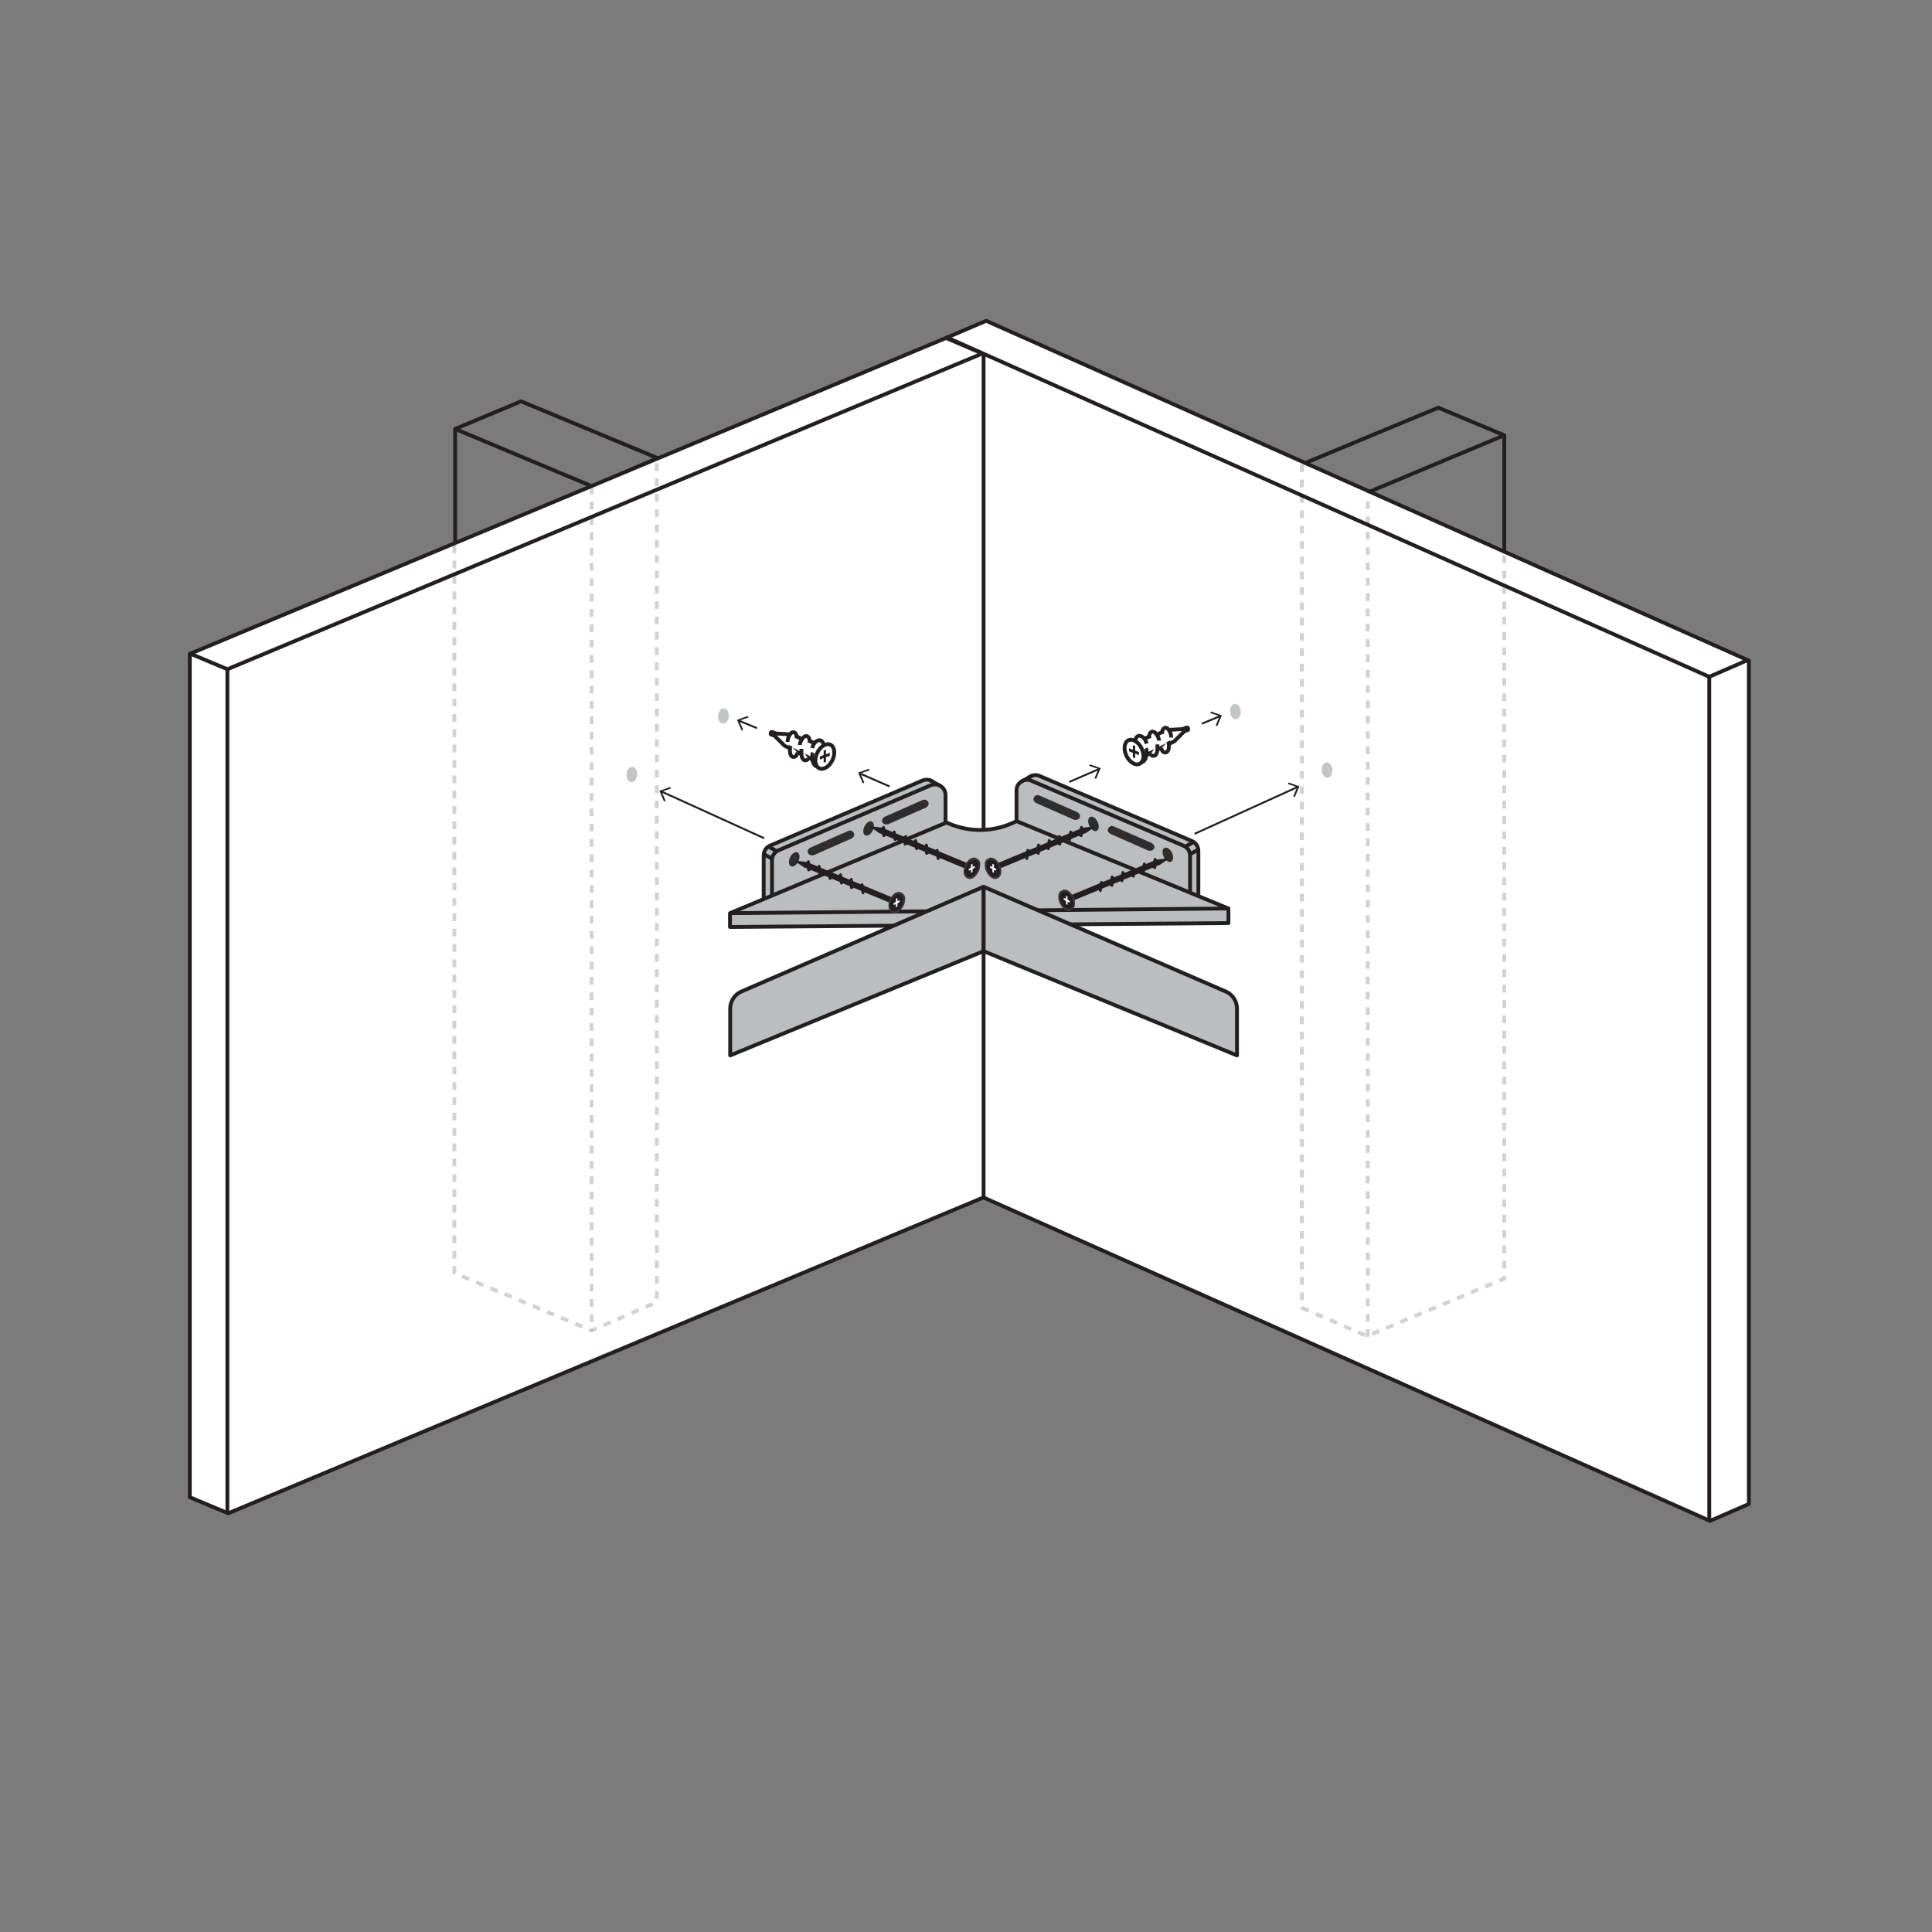
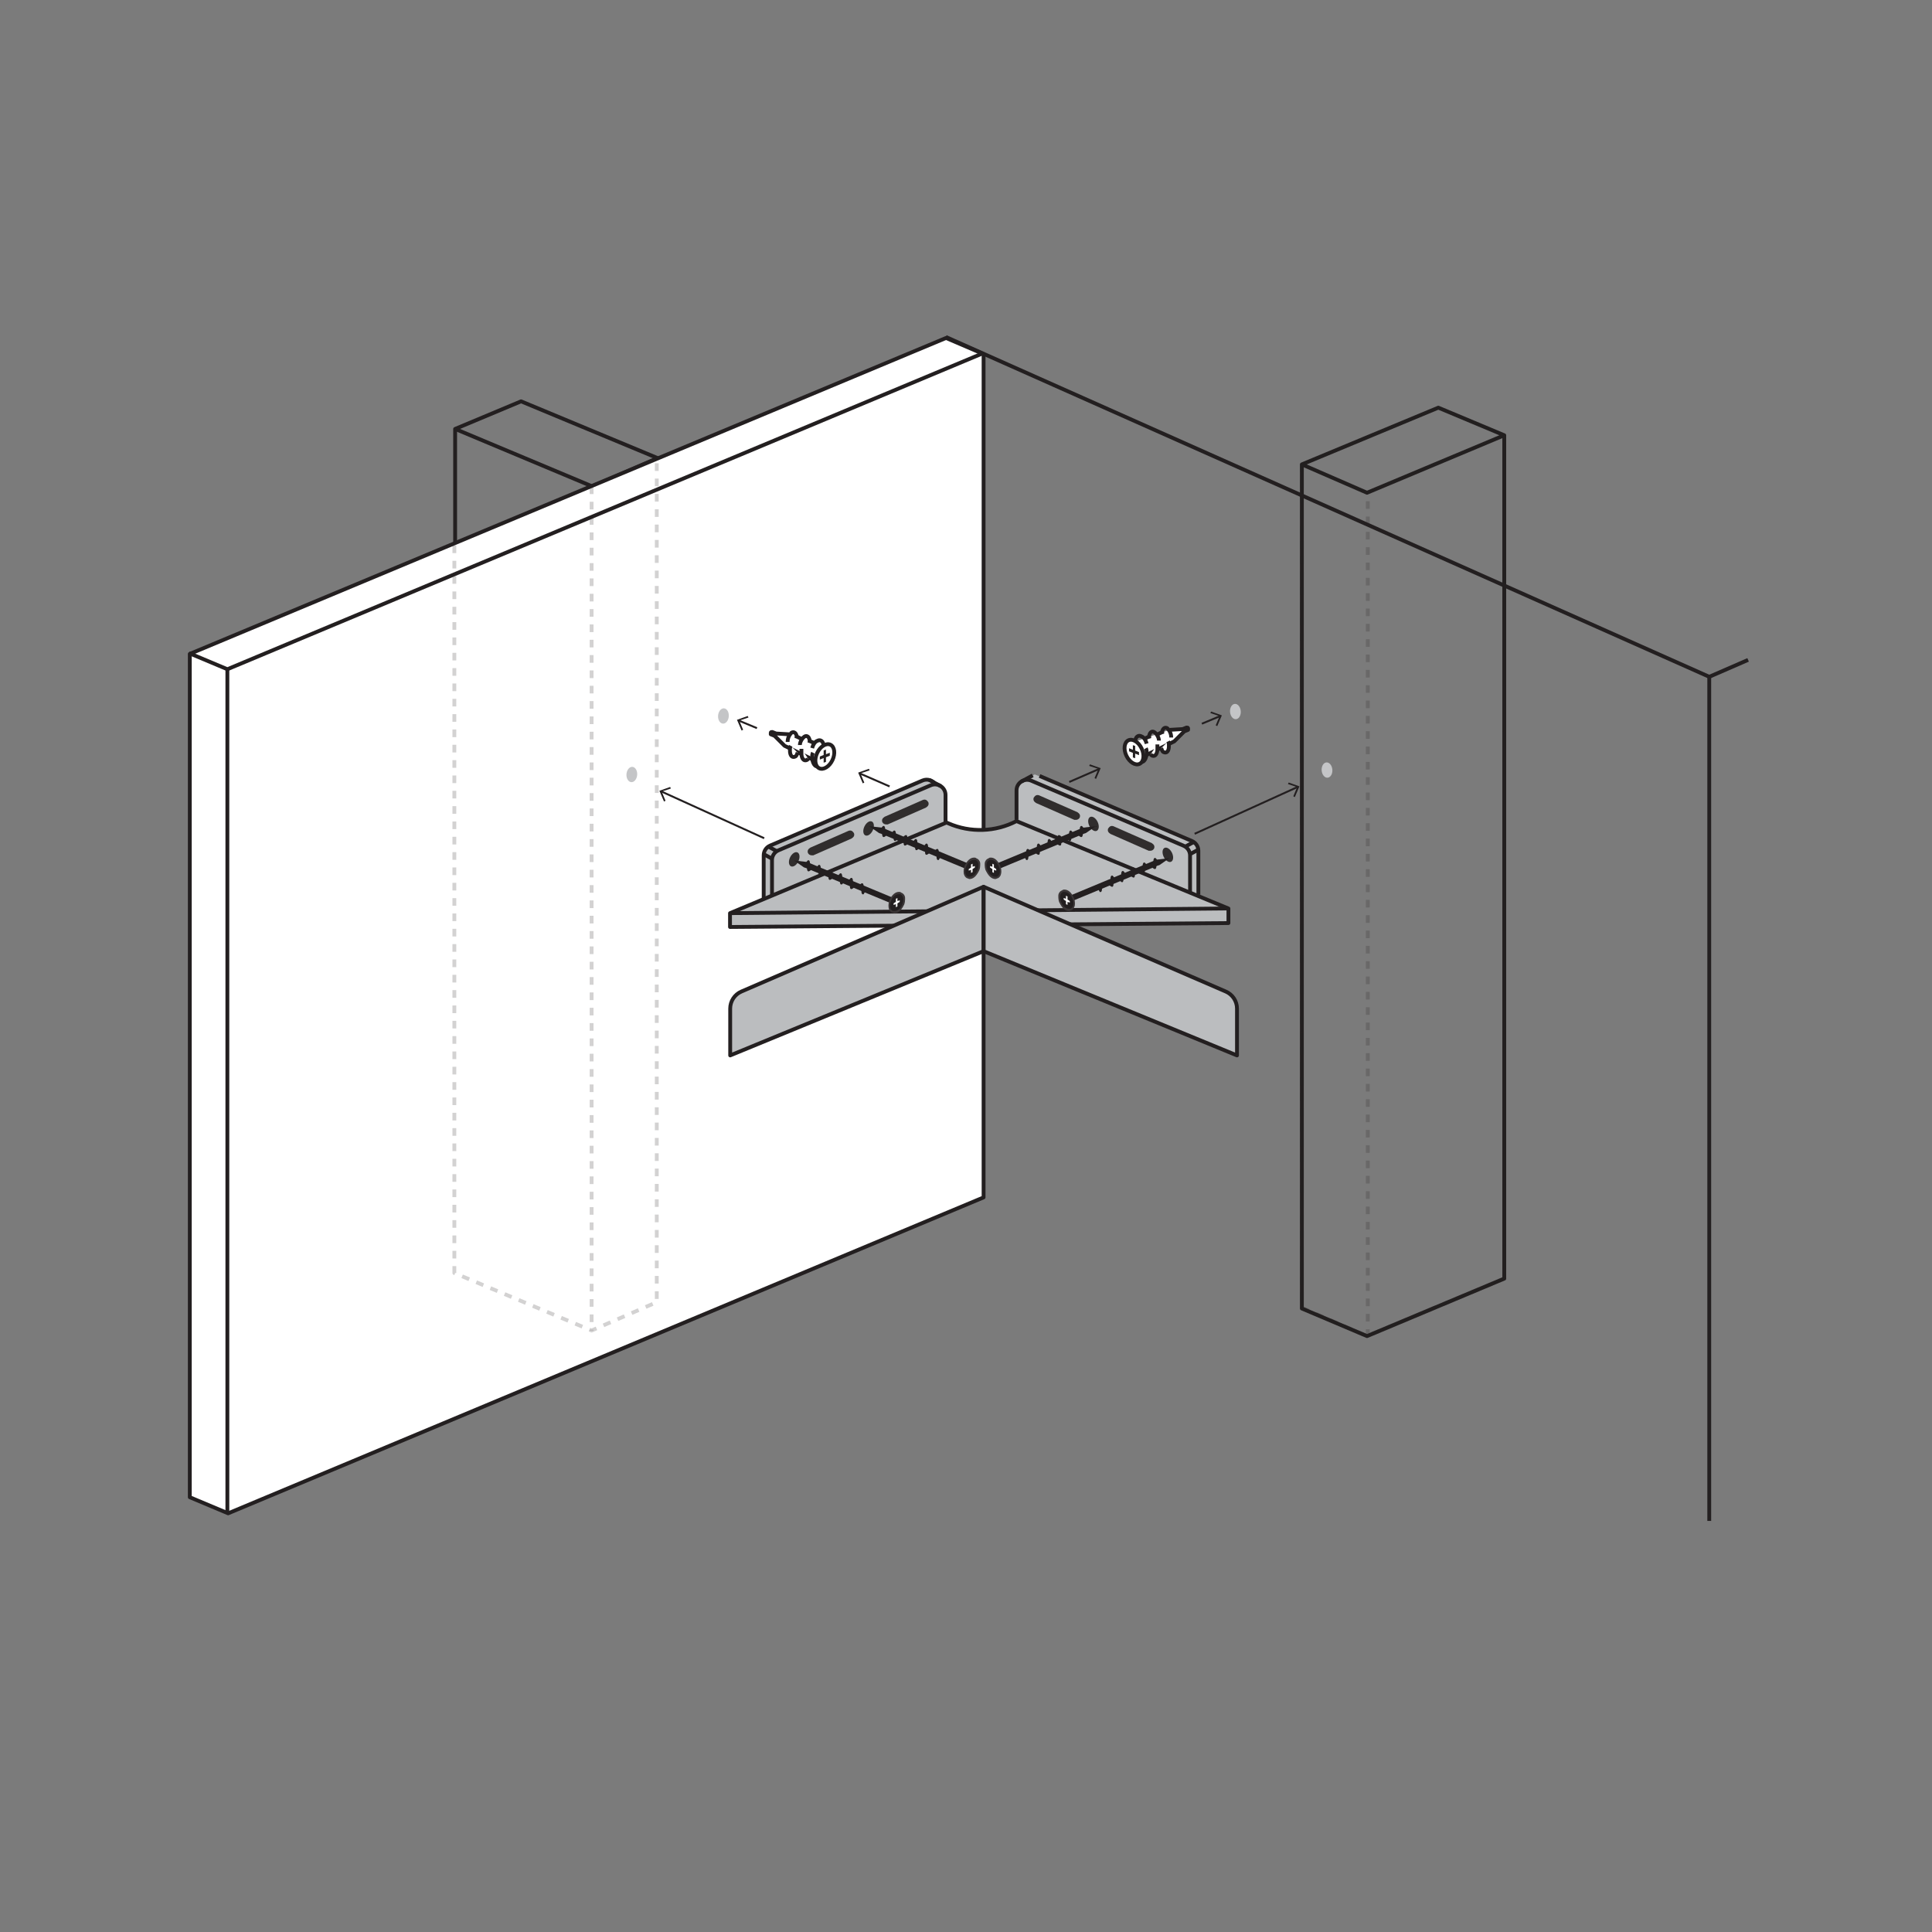
<svg xmlns="http://www.w3.org/2000/svg" viewBox="0 0 252 252" version="1.1" id="Layer_1">
  <rect x="0" y="0" width="252" height="252" fill="#808080" stroke="none" />
  <defs>
    <style>
      .st0 {
        fill: #302d2d;
      }

      .st1, .st2 {
        fill: #231f20;
      }

      .st3 {
        opacity: .2;
        stroke-dasharray: 1 1;
      }

      .st3, .st4, .st5, .st6, .st7, .st8 {
        stroke: #231f20;
      }

      .st3, .st4, .st6, .st7 {
        stroke-width: .5px;
      }

      .st3, .st4, .st6, .st7, .st8 {
        stroke-linejoin: round;
      }

      .st3, .st5, .st6 {
        fill: none;
      }

      .st3, .st2 {
        isolation: isolate;
      }

      .st4, .st9 {
        fill: #bbbdbf;
      }

      .st5 {
        stroke-miterlimit: 10;
        stroke-width: .25px;
      }

      .st10 {
        fill: #c4c5c7;
      }

      .st11, .st7, .st8 {
        fill: #fff;
      }

      .st12 {
        fill: #3a3536;
      }

      .st8 {
        stroke-width: .5px;
      }

      .st2 {
        opacity: .05;
      }
    </style>
  </defs>
  <polygon points="196.208 56.773 187.608 53.173 169.808 60.573 169.808 170.673 178.308 174.273 196.208 166.773 196.208 56.773" class="st6" />
  <polyline points="196.208 56.773 178.308 64.273 169.808 60.573" class="st6" />
  <rect height="252" width="252" class="st2" />
-   <polygon points="123.464 154.05 223.046 198.378 228.114 196.173 228.114 86.173 128.632 41.845 123.464 44.05 123.464 154.05" class="st7" />
  <polyline points="228.014 86.073 222.946 88.278 123.364 43.95" class="st6" />
  <line y2="198.378" x2="222.946" y1="88.278" x1="222.946" class="st7" />
  <polygon points="59.365 165.947 77.265 173.447 85.765 169.847 85.765 59.747 67.965 52.347 59.365 55.947 59.365 165.947" class="st6" />
  <polyline points="85.765 59.747 77.265 63.447 59.365 55.947" class="st6" />
  <line y2="171.583" x2="82.194" y1="61.583" x1="82.194" class="st6" />
  <polygon points="24.757 195.291 29.757 197.391 128.294 156.183 128.294 46.183 123.394 44.083 24.757 85.291 24.757 195.291" class="st7" />
  <polyline points="128.194 46.083 29.657 87.291 24.657 85.191" class="st6" />
  <line y2="197.291" x2="29.657" y1="87.291" x1="29.657" class="st6" />
  <polyline points="59.265 71.147 59.265 166.047 77.165 173.547 85.665 169.847 85.665 59.847" class="st3" />
  <line y2="173.547" x2="77.165" y1="63.447" x1="77.165" class="st3" />
  <g>
    <g>
      <path d="M156.469,116.93l-1.083.399-22.757-10.305.018-4.551,2.32-1.465,20.756,8.913c.453.193.747.638.747,1.131v5.879Z" class="st9" />
      <path d="M155.225,116.323v-4.738c0-.552-.329-1.051-.837-1.268l-19.877-8.488c-.91-.388-1.92.279-1.92,1.268v3.84" class="st6" />
-       <path d="M156.309,116.707v-5.739c0-.552-.329-1.051-.837-1.268l-19.877-8.488c-.634-.271-1.316-.029-1.672.477" class="st6" />
+       <path d="M156.309,116.707v-5.739c0-.552-.329-1.051-.837-1.268l-19.877-8.488" class="st6" />
      <g>
        <ellipse transform="translate(-33.055 75.881) rotate(-25.327)" ry="1" rx=".6" cy="111.496" cx="152.327" class="st0" />
        <path d="M149.836,110.97l-5-2.2c-.3-.2-.4-.4-.3-.7.2-.3.4-.4.7-.3l5,2.2c.3.2.4.4.3.7-.1.2-.3.3-.5.3h-.2Z" class="st0" />
      </g>
      <g>
        <ellipse transform="translate(-32.262 71.344) rotate(-25.327)" ry="1" rx=".6" cy="107.463" cx="142.627" class="st0" />
        <path d="M140.135,106.938l-5-2.2c-.3-.2-.4-.4-.3-.7.2-.3.4-.4.7-.3l5,2.2c.3.2.4.4.3.7-.1.2-.3.3-.5.3h-.2Z" class="st0" />
      </g>
      <line y2="101.139" x2="134.7" y1="101.953" x1="133.201" class="st6" />
      <line y2="109.783" x2="155.788" y1="110.41" x1="154.634" class="st6" />
      <line y2="110.79" x2="156.361" y1="111.413" x1="155.214" class="st6" />
    </g>
    <g>
      <path d="M99.452,117.526l1.083.399,22.757-10.305-.018-4.551-2.32-1.465-20.756,8.913c-.453.193-.747.638-.747,1.131v5.879Z" class="st9" />
      <path d="M100.696,116.919v-4.738c0-.552.329-1.051.837-1.268l19.877-8.488c.91-.388,1.92.279,1.92,1.268v3.84" class="st6" />
      <path d="M99.612,117.303v-5.739c0-.552.329-1.051.837-1.268l19.877-8.488c.634-.271,1.316-.029,1.672.477" class="st6" />
      <g>
        <ellipse transform="translate(-42.04 157.776) rotate(-64.673)" ry=".6" rx="1" cy="112.092" cx="103.594" class="st0" />
        <path d="M105.885,111.566c-.2,0-.4-.1-.5-.3-.1-.3,0-.5.3-.7l5-2.2c.3-.1.5,0,.7.3.1.3,0,.5-.3.7l-5,2.2h-.2Z" class="st0" />
      </g>
      <g>
        <ellipse transform="translate(-32.844 164.237) rotate(-64.673)" ry=".6" rx="1" cy="108.059" cx="113.294" class="st0" />
        <path d="M115.586,107.534c-.2,0-.4-.1-.5-.3-.1-.3,0-.5.3-.7l5-2.2c.3-.1.5,0,.7.3.1.3,0,.5-.3.7l-5,2.2h-.2Z" class="st0" />
      </g>
      <line y2="101.735" x2="121.221" y1="102.549" x1="122.72" class="st6" />
      <line y2="110.379" x2="100.133" y1="111.006" x1="101.287" class="st6" />
      <line y2="111.386" x2="99.56" y1="112.009" x1="100.707" class="st6" />
    </g>
    <path d="M160.23,118.5v1.9l-65.01.51v-1.8l28.24-11.82h.01l.25.11c2.85,1.24,6.11,1.13,8.87-.3l27.64,11.4Z" class="st4" />
    <line y2="119.106" x2="95.221" y1="118.496" x1="160.226" class="st4" />
    <g>
      <path d="M105.255,112.432h0l-1.7-.2,1.3.9.3.1,11.1,4.6.3-.7-11.3-4.7Z" class="st1" />
      <g>
        <path d="M116.655,119.032c-.1,0-.2,0-.3-.1-.2-.1-.4-.3-.4-.6s0-.6.2-.9c.2-.5.7-.9,1.1-.9.1,0,.2,0,.3.1.4.2.6.9.2,1.6-.3.4-.7.8-1.1.8Z" class="st1" />
        <path d="M117.255,116.632h.2c.4.2.5.8.2,1.4-.2.5-.6.8-1,.8h-.2c-.4-.2-.5-.8-.2-1.4.2-.5.6-.8,1-.8M117.255,116.332h0c-.5,0-.9.4-1.2,1-.3.7-.2,1.5.3,1.7.1,0,.2.1.3.1.5,0,.9-.4,1.2-1,.2-.3.2-.7.2-1s-.2-.6-.5-.7c-.1-.1-.2-.1-.3-.1h0Z" class="st12" />
      </g>
      <polygon points="117.355 117.432 117.055 117.532 117.055 117.132 116.855 117.232 116.855 117.632 116.555 117.832 116.555 118.032 116.855 117.932 116.855 118.332 117.055 118.232 117.055 117.832 117.355 117.632 117.355 117.432" class="st11" />
      <path d="M105.855,113.232c0,.2-.1.3-.3.4-.2.1-.3-.1-.3-.4v-.2" class="st1" />
      <path d="M105.055,112.832c0-.2.1-.4.3-.6.2-.1.3.1.3.4,0,.1,0,.2-.1.3" class="st1" />
      <path d="M107.255,113.732c0,.2-.1.3-.2.4-.2.1-.3,0-.3-.4v-.2" class="st1" />
      <path d="M106.455,113.432c0-.2.1-.4.3-.6.2-.1.3.1.3.4v.3" class="st1" />
      <path d="M108.655,114.332c0,.2-.1.3-.3.4-.2.1-.3,0-.3-.4v-.2" class="st1" />
      <path d="M107.955,113.932c0-.2.1-.4.3-.5.2-.1.3,0,.3.4v.3" class="st1" />
      <path d="M110.055,114.932c0,.2-.1.3-.2.4-.2.1-.3,0-.3-.4v-.2" class="st1" />
      <path d="M109.255,114.532c0-.2.1-.4.3-.6.2-.1.3.1.3.4,0,.1,0,.2-.1.3" class="st1" />
      <path d="M111.455,115.532c0,.2-.1.3-.3.4-.2.1-.3,0-.3-.4v-.2" class="st1" />
      <path d="M110.655,115.132c0-.2.1-.4.3-.6.2-.1.3.1.3.4v.3" class="st1" />
      <path d="M112.855,116.132c0,.2-.1.3-.2.5-.2.1-.3-.1-.3-.4v-.2" class="st1" />
      <path d="M112.055,115.732c0-.2.1-.4.3-.5s.3.1.3.4v.3" class="st1" />
    </g>
    <g>
      <path d="M115.056,107.958h0l-1.7-.2,1.3.9.3.1,11.1,4.6.3-.7-11.3-4.7Z" class="st1" />
      <g>
        <path d="M126.456,114.558c-.1,0-.2,0-.3-.1-.2-.1-.4-.3-.4-.6s0-.6.2-.9c.2-.5.7-.9,1.1-.9.1,0,.2,0,.3.1.4.2.6.9.2,1.6-.3.4-.7.8-1.1.8Z" class="st1" />
        <path d="M127.056,112.158h.2c.4.2.5.8.2,1.4-.2.5-.6.8-1,.8h-.2c-.4-.2-.5-.8-.2-1.4.2-.5.6-.8,1-.8M127.056,111.858h0c-.5,0-.9.4-1.2,1-.3.7-.2,1.5.3,1.7.1,0,.2.1.3.1.5,0,.9-.4,1.2-1,.2-.3.2-.7.2-1s-.2-.6-.5-.7c-.1-.1-.2-.1-.3-.1h0Z" class="st12" />
      </g>
      <polygon points="127.156 112.958 126.856 113.058 126.856 112.658 126.656 112.758 126.656 113.158 126.356 113.358 126.356 113.558 126.656 113.458 126.656 113.858 126.856 113.758 126.856 113.358 127.156 113.158 127.156 112.958" class="st11" />
      <path d="M115.656,108.758c0,.2-.1.3-.3.4-.2.1-.3-.1-.3-.4v-.2" class="st1" />
      <path d="M114.856,108.358c0-.2.1-.4.3-.6.2-.1.3.1.3.4,0,.1,0,.2-.1.3" class="st1" />
      <path d="M117.056,109.258c0,.2-.1.3-.2.4-.2.1-.3,0-.3-.4v-.2" class="st1" />
      <path d="M116.256,108.958c0-.2.1-.4.3-.6.2-.1.3.1.3.4v.3" class="st1" />
      <path d="M118.456,109.858c0,.2-.1.3-.3.4-.2.1-.3,0-.3-.4v-.2" class="st1" />
      <path d="M117.756,109.458c0-.2.1-.4.3-.5.2-.1.3,0,.3.4v.3" class="st1" />
      <path d="M119.856,110.458c0,.2-.1.3-.2.4-.2.1-.3,0-.3-.4v-.2" class="st1" />
      <path d="M119.056,110.058c0-.2.1-.4.3-.6.2-.1.3.1.3.4,0,.1,0,.2-.1.3" class="st1" />
      <path d="M121.256,111.058c0,.2-.1.3-.3.4-.2.1-.3,0-.3-.4v-.2" class="st1" />
      <path d="M120.456,110.658c0-.2.1-.4.3-.6.2-.1.3.1.3.4v.3" class="st1" />
      <path d="M122.656,111.658c0,.2-.1.3-.2.5-.2.1-.3-.1-.3-.4v-.2" class="st1" />
      <path d="M121.856,111.258c0-.2.1-.4.3-.5s.3.1.3.4v.3" class="st1" />
    </g>
    <g>
      <g>
        <ellipse transform="translate(-24.582 175.517) rotate(-85.64)" ry=".7" rx="1" cy="101.022" cx="82.413" class="st10" />
        <line y2="103.242" x2="86.277" y1="109.335" x1="99.678" class="st5" />
        <polygon points="87.409 102.647 87.509 102.847 86.309 103.247 86.809 104.447 86.609 104.547 86.009 103.147 87.409 102.647" class="st1" />
      </g>
      <g>
        <ellipse transform="translate(-5.931 180.378) rotate(-85.64)" ry=".7" rx="1" cy="93.389" cx="94.362" class="st10" />
        <line y2="93.977" x2="96.334" y1="94.977" x1="98.734" class="st5" />
        <line y2="100.877" x2="112.134" y1="102.577" x1="116.034" class="st5" />
        <polygon points="113.334 100.277 113.434 100.477 112.234 100.877 112.734 102.077 112.534 102.177 111.934 100.777 113.334 100.277" class="st1" />
        <polygon points="97.529 93.389 97.629 93.589 96.429 93.989 96.929 95.189 96.729 95.289 96.129 93.889 97.529 93.389" class="st1" />
        <path d="M102.934,95.777l-1.7-.1-.5-.2c-.1,0-.2,0-.2.1v.2l.5.2,1.3,1.3,4.5,2.2.8-2.1" class="st7" />
        <path d="M104.034,98.177c-.1.2-.1.4-.3.5-.4.2-.7-.1-.7-.8,0-.2,0-.4.1-.6" class="st7" />
        <path d="M102.734,96.777c0-.5.2-.9.5-1.2.3-.2.7,0,.7.7" class="st6" />
        <path d="M105.434,98.977c-.1.1-.2.2-.4.2-.3,0-.5-.4-.5-.9v-.6" class="st7" />
        <path d="M104.334,97.177c0-.4.3-.9.6-1.1.3-.2.7,0,.7.8" class="st6" />
        <path d="M106.734,99.877c-.4.3-.8-.4-.8-1.1,0-.2,0-.4.1-.6" class="st7" />
        <path d="M105.934,97.577c.2-.7.5-.9.8-1s.7.1.7.8" class="st6" />
        <ellipse transform="translate(-27.628 153.708) rotate(-64.673)" ry="1.1" rx="1.7" cy="98.675" cx="107.587" class="st8" />
        <polygon points="108.234 98.177 107.734 98.377 107.734 97.777 107.434 97.877 107.434 98.477 106.934 98.677 106.934 99.077 107.434 98.877 107.434 99.477 107.734 99.377 107.734 98.777 108.234 98.577 108.234 98.177" class="st1" />
        <line y2="95.977" x2="103.734" y1="96.377" x1="104.534" class="st6" />
        <line y2="96.577" x2="105.434" y1="96.977" x1="106.334" class="st6" />
      </g>
    </g>
    <g>
      <path d="M95.242,137.663l33.041-13.594v-8.4l-31.577,13.661c-.888.384-1.463,1.26-1.463,2.227v6.106Z" class="st4" />
      <path d="M159.883,129.33l-31.577-13.661v8.4s33.041,13.594,33.041,13.594v-6.106c0-.968-.575-1.843-1.463-2.227Z" class="st4" />
    </g>
    <g>
      <g>
        <ellipse transform="translate(-7.135 13.449) rotate(-4.36)" ry="1" rx=".7" cy="100.443" cx="173.088" class="st10" />
        <line y2="108.755" x2="155.823" y1="102.663" x1="169.224" class="st5" />
        <polygon points="169.491 102.567 168.891 103.967 168.691 103.867 169.191 102.667 167.991 102.267 168.091 102.067 169.491 102.567" class="st1" />
      </g>
      <g>
        <ellipse transform="translate(-6.589 12.519) rotate(-4.36)" ry="1" rx=".7" cy="92.809" cx="161.139" class="st10" />
        <line y2="94.397" x2="156.766" y1="93.397" x1="159.166" class="st5" />
        <line y2="101.997" x2="139.466" y1="100.297" x1="143.366" class="st5" />
        <polygon points="143.566 100.197 142.966 101.597 142.766 101.497 143.266 100.297 142.066 99.897 142.166 99.697 143.566 100.197" class="st1" />
        <polygon points="159.372 93.309 158.772 94.709 158.572 94.609 159.072 93.409 157.872 93.009 157.972 92.809 159.372 93.309" class="st1" />
        <path d="M147.866,96.797l.8,2.1,4.5-2.2,1.3-1.3.5-.2v-.2c0-.1-.1-.1-.2-.1l-.5.2-1.7.1" class="st7" />
        <path d="M152.366,96.697c.1.2.1.4.1.6,0,.7-.3,1-.7.8-.2-.1-.2-.3-.3-.5" class="st7" />
        <path d="M151.566,95.697c0-.7.4-.9.7-.7.3.3.5.7.5,1.2" class="st6" />
        <path d="M150.966,97.097v.6c0,.5-.2.9-.5.9-.2,0-.3-.1-.4-.2" class="st7" />
        <path d="M149.866,96.297c0-.8.4-1,.7-.8.3.2.6.7.6,1.1" class="st6" />
        <path d="M149.466,97.597c.1.2.1.4.1.6,0,.7-.4,1.4-.8,1.1" class="st7" />
        <path d="M148.066,96.797c0-.7.4-.9.7-.8s.6.3.8,1" class="st6" />
        <ellipse transform="translate(-27.747 72.705) rotate(-25.327)" ry="1.7" rx="1.1" cy="98.096" cx="147.914" class="st8" />
        <polygon points="147.266 97.997 147.766 98.197 147.766 98.797 148.066 98.897 148.066 98.297 148.566 98.497 148.566 98.097 148.066 97.897 148.066 97.297 147.766 97.197 147.766 97.797 147.266 97.597 147.266 97.997" class="st1" />
        <line y2="95.797" x2="150.966" y1="95.397" x1="151.766" class="st6" />
        <line y2="96.397" x2="149.166" y1="95.997" x1="150.066" class="st6" />
      </g>
    </g>
    <g>
      <path d="M139.541,116.831l.3.7,11.1-4.6.3-.1,1.3-.9-1.7.2h0l-11.3,4.7Z" class="st1" />
      <g>
        <path d="M138.341,117.931c-.4-.7-.2-1.4.2-1.6.1-.1.2-.1.3-.1.4,0,.9.4,1.1.9.2.3.2.6.2.9,0,.3-.2.5-.4.6-.1.1-.2.1-.3.1-.4,0-.8-.4-1.1-.8Z" class="st1" />
        <path d="M138.841,116.331c.4,0,.8.3,1,.8.3.6.2,1.2-.2,1.4h-.2c-.4,0-.8-.3-1-.8-.3-.6-.2-1.2.2-1.4h.2M138.841,116.031c-.1,0-.2,0-.3.1-.3.1-.5.4-.5.7,0,.3,0,.7.2,1,.3.6.7,1,1.2,1,.1,0,.2-.1.3-.1.5-.2.6-1,.3-1.7-.3-.6-.7-1-1.2-1h0Z" class="st12" />
      </g>
      <polygon points="138.741 117.331 139.041 117.531 139.041 117.931 139.241 118.031 139.241 117.631 139.541 117.731 139.541 117.531 139.241 117.331 139.241 116.931 139.041 116.831 139.041 117.231 138.741 117.131 138.741 117.331" class="st11" />
      <path d="M150.841,112.731v.2c0,.3-.1.5-.3.4-.2-.1-.3-.2-.3-.4" class="st1" />
      <path d="M150.541,112.631c-.1-.1-.1-.2-.1-.3,0-.3.1-.5.3-.4.2.2.3.4.3.6" class="st1" />
      <path d="M149.341,113.231v.2c0,.4-.1.5-.3.4-.1-.1-.2-.2-.2-.4" class="st1" />
      <path d="M149.041,113.231v-.3c0-.3.1-.5.3-.4.2.2.3.4.3.6" class="st1" />
      <path d="M148.041,113.831v.2c0,.4-.1.5-.3.4-.2-.1-.3-.2-.3-.4" class="st1" />
      <path d="M147.541,113.831v-.3c0-.4.1-.5.3-.4.2.1.3.3.3.5" class="st1" />
      <path d="M146.541,114.431v.2c0,.4-.1.5-.3.4-.1-.1-.2-.2-.2-.4" class="st1" />
      <path d="M146.341,114.331c-.1-.1-.1-.2-.1-.3,0-.3.1-.5.3-.4.2.2.3.4.3.6" class="st1" />
      <path d="M145.241,115.031v.2c0,.4-.1.5-.3.4-.2-.1-.3-.2-.3-.4" class="st1" />
      <path d="M144.841,114.931v-.3c0-.3.1-.5.3-.4.2.2.3.4.3.6" class="st1" />
      <path d="M143.741,115.731v.2c0,.3-.1.5-.3.4-.1-.2-.2-.3-.2-.5" class="st1" />
-       <path d="M143.441,115.631v-.3c0-.3.1-.5.3-.4s.3.3.3.5" class="st1" />
    </g>
    <g>
      <path d="M129.941,112.658l.3.7,11.1-4.6.3-.1,1.3-.9-1.7.2h0l-11.3,4.7Z" class="st1" />
      <g>
        <path d="M128.741,113.758c-.4-.7-.2-1.4.2-1.6.1-.1.2-.1.3-.1.4,0,.9.4,1.1.9.2.3.2.6.2.9,0,.3-.2.5-.4.6-.1.1-.2.1-.3.1-.4,0-.8-.4-1.1-.8Z" class="st1" />
        <path d="M129.241,112.158c.4,0,.8.3,1,.8.3.6.2,1.2-.2,1.4h-.2c-.4,0-.8-.3-1-.8-.3-.6-.2-1.2.2-1.4h.2M129.241,111.858c-.1,0-.2,0-.3.1-.3.1-.5.4-.5.7,0,.3,0,.7.2,1,.3.6.7,1,1.2,1,.1,0,.2-.1.3-.1.5-.2.6-1,.3-1.7-.3-.6-.7-1-1.2-1h0Z" class="st12" />
      </g>
      <polygon points="129.141 113.158 129.441 113.358 129.441 113.758 129.641 113.858 129.641 113.458 129.941 113.558 129.941 113.358 129.641 113.158 129.641 112.758 129.441 112.658 129.441 113.058 129.141 112.958 129.141 113.158" class="st11" />
      <path d="M141.241,108.558v.2c0,.3-.1.5-.3.4-.2-.1-.3-.2-.3-.4" class="st1" />
      <path d="M140.941,108.458c-.1-.1-.1-.2-.1-.3,0-.3.1-.5.3-.4.2.2.3.4.3.6" class="st1" />
      <path d="M139.741,109.058v.2c0,.4-.1.5-.3.4-.1-.1-.2-.2-.2-.4" class="st1" />
      <path d="M139.441,109.058v-.3c0-.3.1-.5.3-.4.2.2.3.4.3.6" class="st1" />
      <path d="M138.441,109.658v.2c0,.4-.1.5-.3.4-.2-.1-.3-.2-.3-.4" class="st1" />
      <path d="M137.941,109.658v-.3c0-.4.1-.5.3-.4.2.1.3.3.3.5" class="st1" />
-       <path d="M136.941,110.258v.2c0,.4-.1.5-.3.4-.1-.1-.2-.2-.2-.4" class="st1" />
      <path d="M136.741,110.158c-.1-.1-.1-.2-.1-.3,0-.3.1-.5.3-.4.2.2.3.4.3.6" class="st1" />
      <path d="M135.641,110.858v.2c0,.4-.1.5-.3.4-.2-.1-.3-.2-.3-.4" class="st1" />
      <path d="M135.241,110.758v-.3c0-.3.1-.5.3-.4.2.2.3.4.3.6" class="st1" />
      <path d="M134.141,111.558v.2c0,.3-.1.5-.3.4-.1-.2-.2-.3-.2-.5" class="st1" />
      <path d="M133.841,111.458v-.3c0-.3.1-.5.3-.4s.3.3.3.5" class="st1" />
    </g>
  </g>
  <line y2="64.273" x2="178.408" y1="174.373" x1="178.408" class="st3" />
  <polyline points="169.808 60.573 169.808 170.573 178.308 174.273 196.208 166.773 196.208 71.873" class="st3" />
</svg>